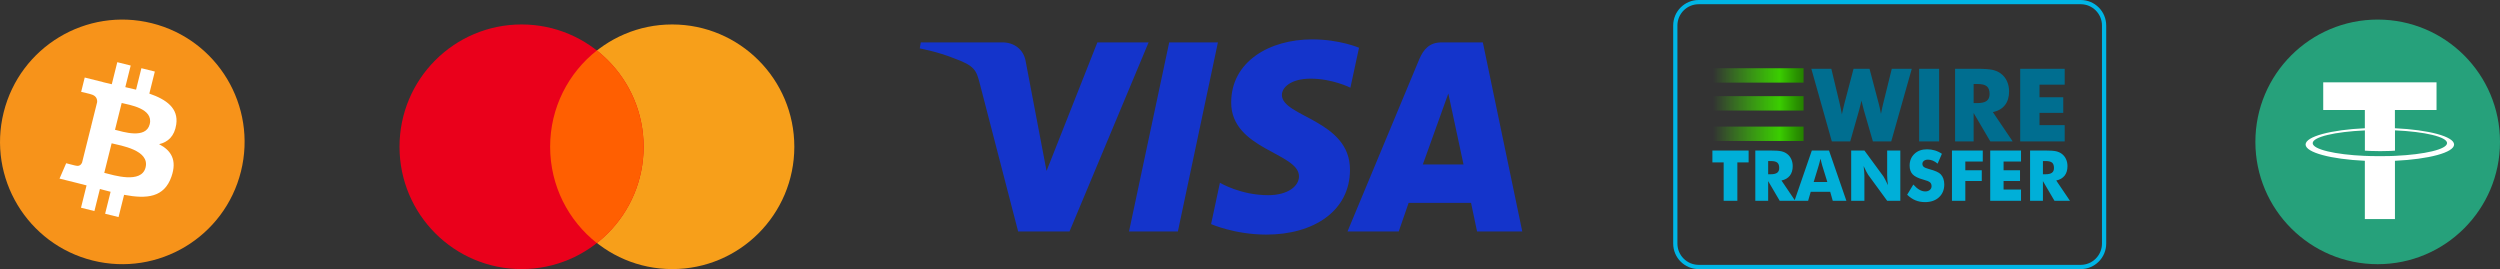
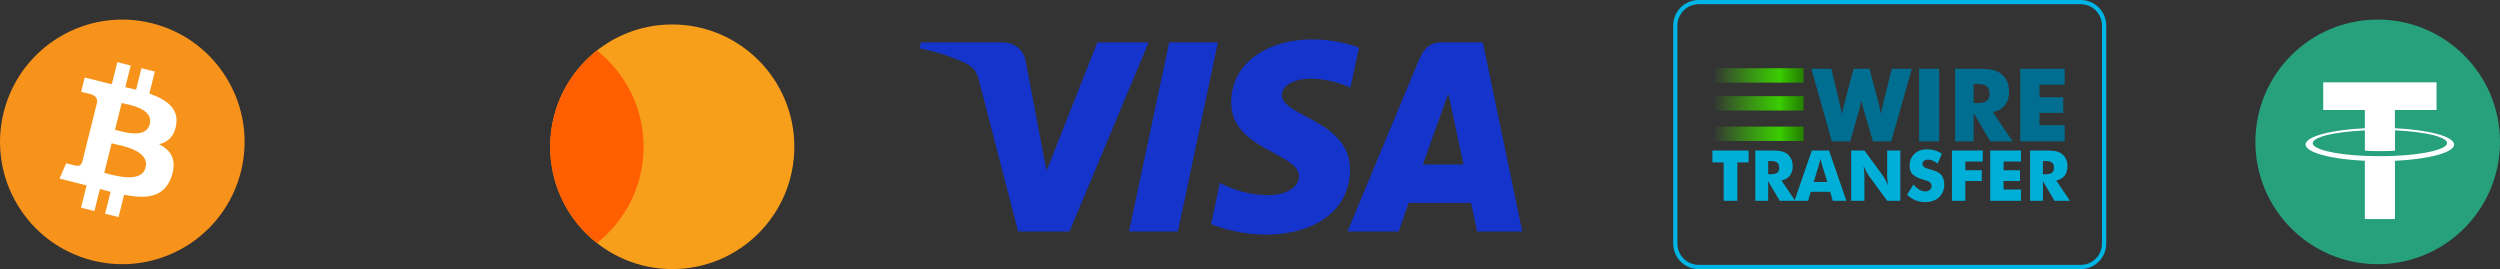
<svg xmlns="http://www.w3.org/2000/svg" width="511" height="55" viewBox="0 0 511 55" fill="none">
  <rect x="0" y="0" width="511" height="55" fill="#333333" stroke="none" />
  <g clip-path="url(#clip0_3_60)">
    <path d="M486 4C499.806 4 511 15.194 511 29C511 42.806 499.806 54 486 54C472.194 54 461 42.812 461 29C461 15.188 472.194 4 486 4Z" fill="#26A17B" />
    <path d="M489.52 26.213V22.49H498.027V16.824H474.867V22.49H483.374V26.213C476.465 26.532 471.263 27.9 471.263 29.539C471.263 31.178 476.465 32.546 483.374 32.865V44.775H489.527V32.865C496.43 32.546 501.617 31.178 501.617 29.539C501.61 27.9 496.423 26.532 489.52 26.213ZM489.527 31.858C489.353 31.865 488.465 31.921 486.478 31.921C484.888 31.921 483.777 31.879 483.381 31.858V31.865C477.277 31.595 472.715 30.532 472.715 29.261C472.715 27.99 477.27 26.928 483.381 26.657V30.796C483.784 30.824 484.923 30.893 486.506 30.893C488.402 30.893 489.353 30.817 489.534 30.796V26.643C495.631 26.914 500.18 27.977 500.18 29.247C500.166 30.518 495.617 31.581 489.527 31.858Z" fill="white" />
  </g>
  <g clip-path="url(#clip1_3_60)">
    <path d="M49.25 35.048C45.911 48.441 32.345 56.591 18.95 53.252C5.562 49.913 -2.589 36.347 0.751 22.955C4.089 9.56 17.654 1.409 31.044 4.748C44.438 8.087 52.589 21.654 49.25 35.048Z" fill="#F7931A" />
    <path d="M36.023 25.438C36.52 22.112 33.987 20.323 30.524 19.131L31.647 14.624L28.903 13.941L27.81 18.328C27.089 18.148 26.349 17.979 25.613 17.811L26.714 13.395L23.973 12.711L22.849 17.216C22.252 17.08 21.666 16.945 21.097 16.804L21.1 16.79L17.317 15.845L16.588 18.775C16.588 18.775 18.623 19.241 18.58 19.27C19.691 19.548 19.892 20.283 19.858 20.866L18.578 25.999C18.655 26.019 18.754 26.047 18.864 26.091L18.575 26.019L16.78 33.21C16.644 33.548 16.299 34.054 15.523 33.862C15.55 33.902 13.529 33.364 13.529 33.364L12.168 36.505L15.738 37.395C16.402 37.561 17.053 37.735 17.692 37.899L16.557 42.458L19.297 43.141L20.422 38.632C21.17 38.835 21.896 39.023 22.607 39.199L21.487 43.688L24.23 44.371L25.365 39.822C30.043 40.707 33.56 40.35 35.039 36.12C36.232 32.714 34.981 30.749 32.52 29.467C34.312 29.052 35.663 27.873 36.023 25.438ZM29.755 34.227C28.907 37.633 23.172 35.792 21.312 35.33L22.818 29.291C24.678 29.756 30.639 30.674 29.755 34.227ZM30.603 25.389C29.829 28.488 25.056 26.913 23.506 26.527L24.872 21.051C26.421 21.437 31.409 22.157 30.603 25.389Z" fill="white" />
  </g>
  <path d="M425.3 0.864C427.695 0.864 429.644 2.813 429.644 5.208V49.792C429.644 52.187 427.696 54.136 425.3 54.136H347.208C344.813 54.136 342.864 52.187 342.864 49.792V5.208C342.864 2.813 344.813 0.864 347.208 0.864H425.3ZM425.3 0H347.208C344.332 0 342 2.332 342 5.208V49.792C342 52.669 344.332 55 347.208 55H425.3C428.177 55 430.508 52.669 430.508 49.792V5.208C430.508 2.332 428.177 0 425.3 0Z" fill="#00B5E5" />
  <path d="M352.315 41.038V33.191H350.013V30.762H357.417V33.191H355.115V41.038H352.315ZM358.786 41.038V30.762H361.713C362.859 30.762 363.658 30.815 364.109 30.92C364.561 31.026 364.951 31.202 365.278 31.45C365.648 31.731 365.932 32.089 366.131 32.524C366.33 32.959 366.429 33.439 366.429 33.963C366.429 34.758 366.234 35.405 365.843 35.903C365.452 36.402 364.883 36.733 364.134 36.897L366.934 41.037H363.769L361.411 37.016V41.037L358.786 41.038ZM361.411 35.619H361.93C362.534 35.619 362.975 35.516 363.253 35.31C363.532 35.105 363.671 34.782 363.671 34.342C363.671 33.827 363.541 33.461 363.281 33.243C363.022 33.026 362.585 32.917 361.972 32.917H361.411V35.619Z" fill="#00AFD8" />
  <path d="M366.794 41.038L370.339 30.762H373.848L377.399 41.038H374.613L374.093 39.199H370.114L369.581 41.038H366.794ZM370.718 37.199H373.504L372.458 33.809C372.426 33.706 372.381 33.539 372.325 33.31C372.269 33.081 372.196 32.786 372.107 32.426C372.049 32.667 371.99 32.908 371.929 33.149C371.872 33.37 371.813 33.59 371.749 33.809L370.718 37.199ZM378.382 41.038V30.762H381.084L384.965 36.048C385.04 36.155 385.163 36.371 385.334 36.697C385.504 37.022 385.693 37.409 385.899 37.858C385.848 37.48 385.807 37.101 385.776 36.721C385.752 36.427 385.739 36.132 385.737 35.837V30.762H388.425V41.038H385.737L381.856 35.732C381.776 35.624 381.651 35.408 381.481 35.083C381.31 34.757 381.124 34.375 380.922 33.935C380.979 34.366 381.02 34.747 381.045 35.079C381.069 35.373 381.082 35.668 381.084 35.963V41.038H378.382ZM391.085 37.718C391.502 38.191 391.912 38.544 392.317 38.778C392.722 39.012 393.126 39.129 393.528 39.129C393.902 39.129 394.21 39.028 394.451 38.827C394.692 38.626 394.812 38.371 394.812 38.062C394.812 37.721 394.708 37.457 394.5 37.273C394.292 37.088 393.82 36.897 393.086 36.7C392.08 36.429 391.368 36.076 390.952 35.641C390.536 35.205 390.328 34.609 390.328 33.85C390.328 32.868 390.656 32.067 391.314 31.447C391.971 30.827 392.824 30.517 393.872 30.517C394.438 30.517 394.975 30.593 395.483 30.745C395.99 30.897 396.471 31.127 396.925 31.436L396.048 33.45C395.73 33.179 395.403 32.974 395.069 32.836C394.734 32.699 394.403 32.629 394.076 32.629C393.739 32.629 393.465 32.71 393.254 32.872C393.044 33.033 392.939 33.24 392.939 33.492C392.939 33.75 393.031 33.956 393.216 34.11C393.401 34.264 393.758 34.412 394.286 34.553L394.412 34.587C395.554 34.896 396.305 35.236 396.665 35.605C396.908 35.858 397.094 36.161 397.22 36.514C397.346 36.867 397.409 37.259 397.409 37.69C397.409 38.78 397.052 39.656 396.335 40.319C395.619 40.98 394.665 41.311 393.472 41.311C392.756 41.311 392.105 41.19 391.517 40.947C390.93 40.703 390.365 40.322 389.822 39.803L391.085 37.718ZM398.981 41.038V30.762H405.277V33.016H401.711V34.798H405.074V37.002H401.711V41.038H398.981ZM406.8 41.038V30.762H413.096V33.016H409.53V34.798H412.892V37.002H409.53V38.736H413.096V41.038L406.8 41.038ZM414.949 41.038V30.762H417.875C419.022 30.762 419.821 30.815 420.272 30.921C420.724 31.026 421.113 31.203 421.441 31.45C421.811 31.731 422.095 32.089 422.294 32.524C422.493 32.959 422.592 33.439 422.592 33.963C422.592 34.758 422.397 35.405 422.006 35.904C421.615 36.402 421.046 36.733 420.297 36.897L423.097 41.038H419.932L417.574 37.016V41.038L414.949 41.038ZM417.574 35.62H418.093C418.697 35.62 419.138 35.517 419.416 35.311C419.694 35.105 419.833 34.782 419.833 34.342C419.833 33.827 419.704 33.461 419.444 33.244C419.184 33.026 418.748 32.917 418.135 32.917H417.574V35.62Z" fill="#00AFD8" />
  <path d="M382.13 14.058L383.995 21.114C384.083 21.431 384.164 21.763 384.238 22.107C384.313 22.452 384.39 22.847 384.472 23.293C384.573 22.766 384.659 22.332 384.73 21.991C384.801 21.649 384.87 21.357 384.938 21.114L386.682 14.058H390.767L386.57 28.9H382.819L380.984 22.564C380.917 22.34 380.805 21.904 380.65 21.256C380.582 20.965 380.528 20.739 380.488 20.576C380.454 20.718 380.407 20.918 380.346 21.175C380.19 21.83 380.072 22.293 379.991 22.564L378.186 28.9H374.425L370.238 14.058H374.324L376.027 21.154C376.108 21.519 376.187 21.884 376.265 22.249C376.343 22.614 376.415 22.989 376.483 23.375C376.547 23.077 376.613 22.779 376.681 22.482C376.784 22.039 376.89 21.596 377 21.154L378.866 14.058H382.13V14.058ZM392.268 28.9V14.058H396.353V28.9H392.268ZM399.618 28.9V14.058H403.845C405.501 14.058 406.655 14.134 407.307 14.286C407.959 14.438 408.522 14.693 408.995 15.051C409.529 15.457 409.94 15.974 410.227 16.602C410.514 17.231 410.658 17.924 410.658 18.681C410.658 19.83 410.376 20.764 409.811 21.484C409.247 22.204 408.424 22.682 407.343 22.918L411.388 28.9H406.816L403.409 23.091V28.9H399.618V28.9ZM403.409 21.073H404.16C405.032 21.073 405.668 20.925 406.071 20.627C406.473 20.33 406.674 19.864 406.674 19.228C406.674 18.485 406.486 17.956 406.111 17.642C405.736 17.328 405.106 17.17 404.22 17.17H403.409V21.073ZM412.929 28.9V14.058H422.023V17.312H416.873V19.887H421.729V23.07H416.873V25.575H422.023V28.9H412.929Z" fill="#006E90" />
  <path d="M350.135 13.949H368.652V16.888H350.135V13.949Z" fill="url(#paint0_linear_3_60)" />
  <path d="M350.135 19.654H368.652V22.593H350.135V19.654Z" fill="url(#paint1_linear_3_60)" />
  <path d="M350.135 25.877H368.652V28.816H350.135V25.877Z" fill="url(#paint2_linear_3_60)" />
  <g clip-path="url(#clip2_3_60)">
    <path d="M162.36 30C162.36 43.812 151.189 55 137.412 55C123.635 55 112.464 43.812 112.464 30C112.464 16.188 123.617 5 137.394 5C151.171 5 162.36 16.188 162.36 30Z" fill="#F79F1A" />
-     <path d="M131.557 30C131.557 43.812 120.386 55 106.609 55C92.832 55 81.661 43.812 81.661 30C81.661 16.188 92.832 5 106.609 5C120.386 5 131.557 16.188 131.557 30Z" fill="#EA001B" />
    <path d="M122.002 10.316C116.182 14.885 112.447 22.008 112.447 30C112.447 37.992 116.182 45.115 122.002 49.684C127.822 45.115 131.557 37.992 131.557 30C131.557 22.008 127.822 14.903 122.002 10.316Z" fill="#FF5F01" />
  </g>
  <g clip-path="url(#clip3_3_60)">
    <path d="M268.214 8.049C259.47 8.049 251.655 12.581 251.655 20.955C251.655 30.558 265.514 31.221 265.514 36.046C265.514 38.077 263.186 39.896 259.21 39.896C253.568 39.896 249.35 37.355 249.35 37.355L247.546 45.805C247.546 45.805 252.404 47.951 258.854 47.951C268.415 47.951 275.937 43.196 275.937 34.679C275.937 24.532 262.021 23.888 262.021 19.41C262.021 17.819 263.932 16.076 267.896 16.076C272.369 16.076 276.019 17.923 276.019 17.923L277.785 9.762C277.785 9.762 273.814 8.049 268.214 8.049ZM188.212 8.665L188 9.897C188 9.897 191.679 10.57 194.992 11.913C199.258 13.453 199.562 14.35 200.281 17.134L208.11 47.316H218.605L234.774 8.665H224.303L213.913 34.944L209.674 12.668C209.285 10.119 207.316 8.665 204.905 8.665H188.212ZM238.985 8.665L230.77 47.316H240.756L248.941 8.665H238.985V8.665ZM294.676 8.665C292.268 8.665 290.992 9.954 290.056 12.207L275.427 47.316H285.899L287.924 41.464H300.681L301.913 47.316H311.153L303.092 8.665H294.676ZM296.038 19.107L299.142 33.611H290.826L296.038 19.107Z" fill="#1434CB" />
  </g>
  <defs>
    <linearGradient id="paint0_linear_3_60" x1="350.135" y1="15.419" x2="368.652" y2="15.419" gradientUnits="userSpaceOnUse">
      <stop stop-color="#41E700" stop-opacity="0" />
      <stop offset="0.736" stop-color="#3ACD00" />
      <stop offset="0.781" stop-color="#36BE00" />
      <stop offset="0.926" stop-color="#299100" />
      <stop offset="1" stop-color="#248000" />
    </linearGradient>
    <linearGradient id="paint1_linear_3_60" x1="350.135" y1="21.123" x2="368.652" y2="21.123" gradientUnits="userSpaceOnUse">
      <stop stop-color="#41E700" stop-opacity="0" />
      <stop offset="0.736" stop-color="#3ACD00" />
      <stop offset="0.781" stop-color="#36BE00" />
      <stop offset="0.926" stop-color="#299100" />
      <stop offset="1" stop-color="#248000" />
    </linearGradient>
    <linearGradient id="paint2_linear_3_60" x1="350.135" y1="27.346" x2="368.652" y2="27.346" gradientUnits="userSpaceOnUse">
      <stop stop-color="#41E700" stop-opacity="0" />
      <stop offset="0.736" stop-color="#3ACD00" />
      <stop offset="0.781" stop-color="#36BE00" />
      <stop offset="0.926" stop-color="#299100" />
      <stop offset="1" stop-color="#248000" />
    </linearGradient>
    <clipPath id="clip0_3_60">
      <rect width="50" height="50" fill="white" transform="translate(461 4)" />
    </clipPath>
    <clipPath id="clip1_3_60">
      <rect width="50" height="50" fill="white" transform="translate(0 4)" />
    </clipPath>
    <clipPath id="clip2_3_60">
      <rect width="82.021" height="50" fill="white" transform="translate(81 5)" />
    </clipPath>
    <clipPath id="clip3_3_60">
      <rect width="123.153" height="40" fill="white" transform="translate(188 8)" />
    </clipPath>
  </defs>
</svg>